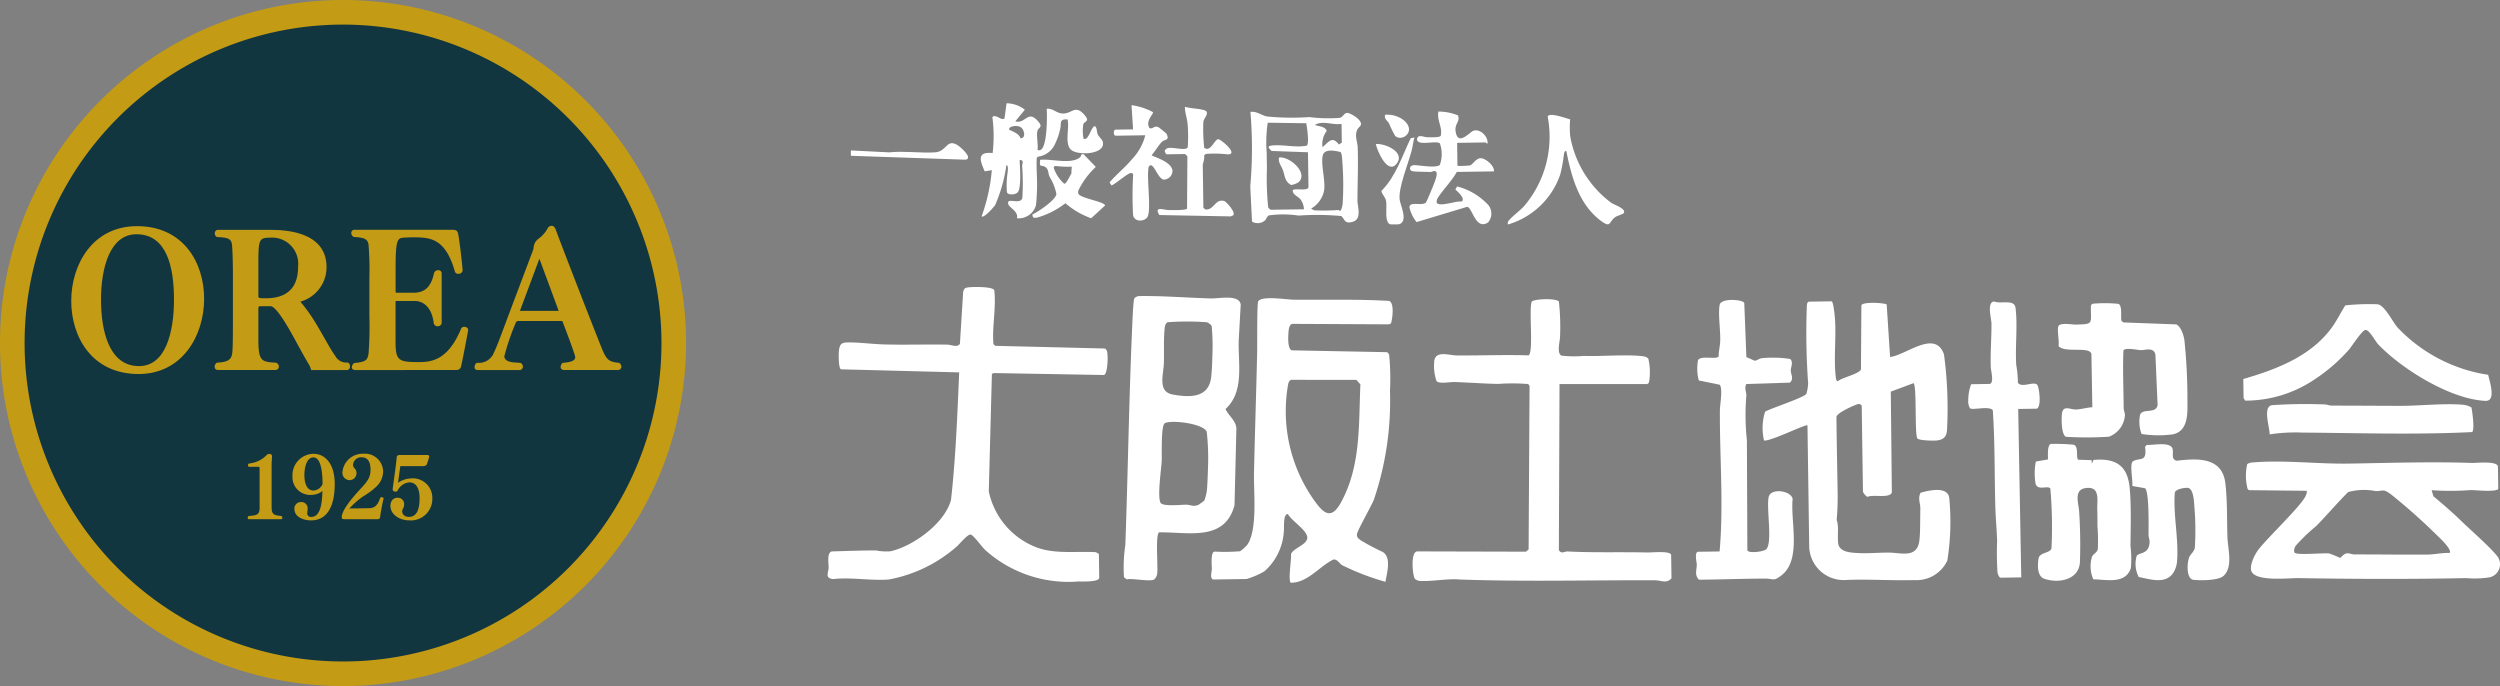
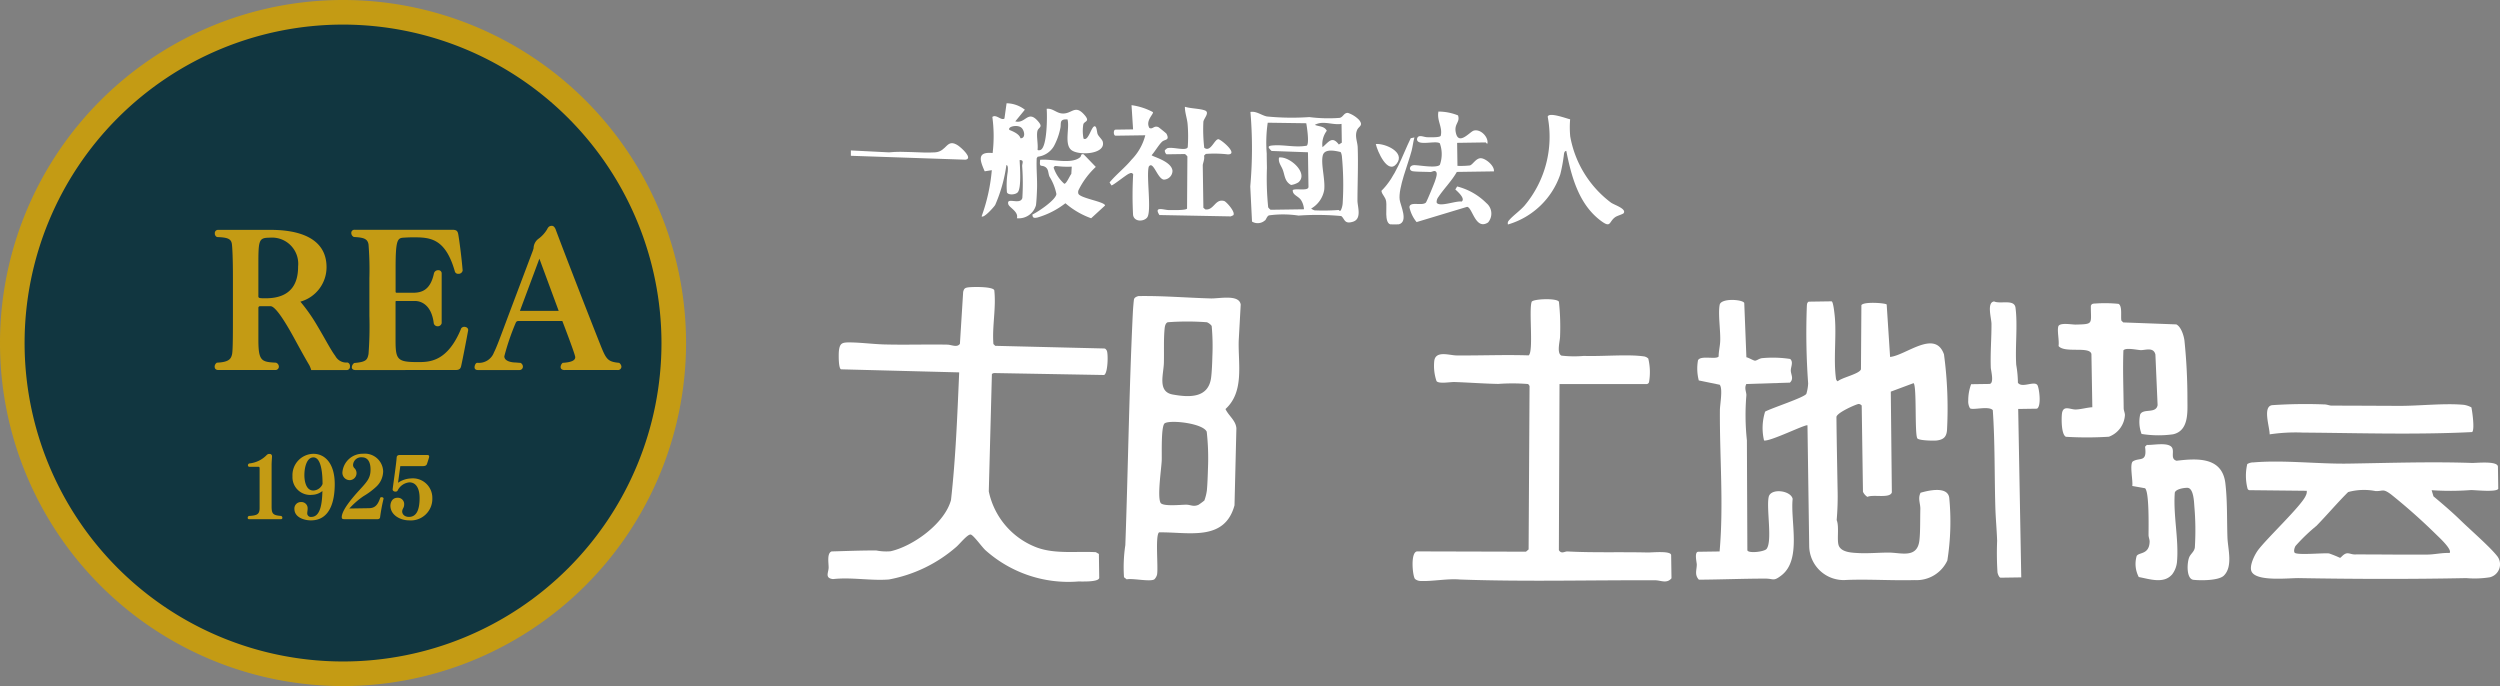
<svg xmlns="http://www.w3.org/2000/svg" width="220.525" height="60.519" viewBox="0 0 220.525 60.519">
  <rect x="0" y="0" width="220.525" height="60.519" fill="#808080" stroke="none" />
  <g transform="translate(-4.414 -87.657)">
    <g transform="translate(77.417 96.774)">
      <g transform="translate(0 16.197)">
-         <path d="M1086.21,15.049c2.875-.831,5.887-1.97,7.74-4.446.5-.675.816-1.346,1.255-2.047a19.826,19.826,0,0,1,2.84-.1c.638.075,1.307,1.517,1.787,2.066a13.856,13.856,0,0,0,5.511,3.549,13.226,13.226,0,0,0,2.469.605c.115.564.729,2.331-.224,2.3-3.064-.115-7.4-2.8-9.487-4.994-.24-.252-.763-1.266-1.1-1.261-.31.005-1.2,1.423-1.47,1.737a15.26,15.26,0,0,1-3.235,2.759,10.89,10.89,0,0,1-5.932,1.74c-.018-.077-.129-.209-.129-.249l-.025-1.656Z" transform="translate(-961.332 -6.931)" fill="#fff" />
        <g transform="translate(0 0)">
          <path d="M855.524,7.112c.152.045.269,1.268.288,1.547.115,1.635-.123,3.56.072,5.135.02.159.014.267.17.363.365-.337,1.932-.65,2.05-1.064l.038-5.653c.208-.333,2.132-.188,2.231-.056l.3,4.627c1.407-.147,3.966-2.462,4.754-.231a35.844,35.844,0,0,1,.267,6.679c-.046.593-.293.84-.9.919-.267.034-1.6.009-1.719-.19-.249-.4-.032-4.655-.333-4.867l-2.007.748.093,8.885c-.159.566-1.674.152-2.156.4a1.071,1.071,0,0,1-.392-.451l-.111-7.588c0-.057-.163-.158-.265-.158-.177,0-1.957.774-1.964,1.155.02,2.1.065,4.2.1,6.308a24.141,24.141,0,0,1-.079,2.779c.25.6-.018,1.823.2,2.292.267.562,1.155.587,1.719.618.865.047,1.8-.045,2.677-.043,1.071,0,2.5.546,2.7-1.06.09-.743.061-1.955.084-2.77.014-.5-.242-.938.021-1.449.693-.2,2.376-.6,2.528.44a21.813,21.813,0,0,1-.167,5.538,2.993,2.993,0,0,1-2.888,1.728c-1.973.054-4.013-.09-5.986-.014a3.04,3.04,0,0,1-3.312-3l-.152-10.639c-.17-.113-3.289,1.443-3.83,1.339a4.814,4.814,0,0,1,.093-2.544c.5-.294,3.476-1.252,3.64-1.576a3.786,3.786,0,0,0,.157-.91,62.465,62.465,0,0,1-.115-6.845c.016-.156.009-.276.161-.371l2.032-.03Z" transform="translate(-766.951 -5.837)" fill="#fff" />
          <path d="M699.8,30.651c-.417.5-.94.179-1.436.177-5.766-.023-11.485.136-17.222-.068-1.107-.1-2.458.183-3.519.127a.781.781,0,0,1-.444-.174c-.215-.215-.433-2.417.2-2.433l9.585.025.233-.2L687.28,13.7a.429.429,0,0,0-.136-.184,17.2,17.2,0,0,0-2.627-.009c-1.268-.025-2.575-.124-3.844-.167-.4-.013-1.4.184-1.6-.084a4.181,4.181,0,0,1-.2-1.762c.109-.969,1.354-.5,1.973-.5,2.116.02,4.238-.075,6.353-.005.453-.3.005-4,.267-4.722.095-.26,2.229-.356,2.406-.007a21.079,21.079,0,0,1,.1,3.051c0,.394-.328,1.492.127,1.7a9.973,9.973,0,0,0,1.978.025c1.549.056,3.853-.156,5.236.036a.7.7,0,0,1,.441.2,5.136,5.136,0,0,1,.066,2.07.236.236,0,0,1-.249.179l-7.648,0-.057,14.645c.222.378.51.106.754.118,2.346.124,4.722.034,7.057.093.367.009,2.088-.179,2.093.233l.03,2.03Z" transform="translate(-625.361 -4.955)" fill="#fff" />
-           <path d="M580.238,27.84a3.027,3.027,0,0,0,.67-.614c.886-1.366.525-4.63.562-6.3.079-3.552.2-7.114.279-10.686.013-.584-.021-4.249.09-4.444.3-.521,2.541-.152,3.1-.147,2.811.027,5.631-.056,8.433.107.5.138.315,1.57.184,1.98l-.177.088-8.514-.043c-.326.045-.346.618-.364.911-.02.324-.061,1.307.31,1.425l8.382.161a.405.405,0,0,1,.2.233,21.994,21.994,0,0,1,.073,3.189,27.212,27.212,0,0,1-1.418,9.581c-.229.582-1.49,2.766-1.5,3.082-.01.263.149.369.337.512a20.34,20.34,0,0,0,1.95,1.031c.779.5.354,1.851.231,2.629a22.021,22.021,0,0,1-3.8-1.456c-.285-.165-.416-.526-.775-.517-1.257.594-2.263,2.059-3.773,2.054-.26-.184.072-2.113.016-2.528.227-.557,1.44-.813,1.438-1.454s-1.384-1.472-1.7-2.063c-.446-.093-.333,1.228-.365,1.436a5.09,5.09,0,0,1-1.715,3.6,7.122,7.122,0,0,1-1.579.68l-2.886.043c-.4.005-.174-.748-.174-.908,0-.285-.127-1.547.245-1.552a16.453,16.453,0,0,0,2.245-.032Zm4.5-15.123c-.177.063-.247.3-.27.474a13.585,13.585,0,0,0,2.192,9.99c.861,1.232,1.57,2.023,2.487.347,1.767-3.237,1.549-6.84,1.708-10.412l-.356-.394-5.758-.005Z" transform="translate(-543.858 -4.527)" fill="#fff" />
          <path d="M412.737,25.687c-.109.36-1.545.286-1.866.294a10.983,10.983,0,0,1-8.172-2.765c-.3-.272-1.071-1.361-1.305-1.379-.279-.021-.969.845-1.262,1.094a12.507,12.507,0,0,1-5.943,2.872c-1.6.127-3.311-.217-4.931-.034-.75-.088-.39-.577-.385-1.017.005-.387-.17-1.287.269-1.423,1.311-.036,2.628-.091,3.939-.084a4.492,4.492,0,0,0,1.257.068c1.993-.448,4.772-2.455,5.329-4.519.419-3.737.559-7.5.722-11.259l-10.416-.27c-.244-.054-.224-1.391-.192-1.649.082-.652.283-.723.892-.725.976,0,2.113.152,3.1.179,1.841.05,3.7-.016,5.57.018.356.005.863.286,1.11-.073l.286-4.569c.07-.3.154-.371.446-.41.374-.05,2.174-.086,2.3.254.174,1.586-.2,3.175-.077,4.745l.163.158,9.578.233c.15,0,.183.072.253.177.145.224.113,2.043-.238,2.163l-9.721-.172-.168.072L403,18.03a6.763,6.763,0,0,0,4.251,4.956c1.61.589,3.479.315,5.191.408l.27.156.03,2.138Z" transform="translate(-388.782 -0.001)" fill="#fff" />
          <path d="M535.764,4.469c2.131-.036,4.272.15,6.392.208.763.02,2.5-.38,2.637.539l-.177,3.21c-.054,2.02.509,4.487-1.166,6.007.276.6.91,1,.962,1.7l-.166,6.792c-.879,3.236-4.088,2.34-6.656,2.387-.353.263-.055,3.133-.177,3.73a.923.923,0,0,1-.231.408c-.344.252-1.911-.111-2.446.007l-.238-.188a13.1,13.1,0,0,1,.118-2.836c.247-6.838.331-13.7.664-20.534.011-.209.07-1.047.106-1.162.048-.158.233-.224.378-.267Zm2.595,2.308c-.211.073-.26.374-.279.573-.093.951-.038,2.034-.063,3-.027,1.035-.578,2.55.766,2.8,1.447.263,3.164.351,3.4-1.493.066-.516.1-1.352.111-1.894a19.658,19.658,0,0,0-.061-2.659.989.989,0,0,0-.421-.326A23.132,23.132,0,0,0,538.358,6.777ZM541.587,22.5a4.183,4.183,0,0,0,.222-.892c.052-.559.079-1.336.095-1.911a21.117,21.117,0,0,0-.108-3.261c-.326-.747-3.187-1.064-3.7-.75-.353.215-.244,2.788-.272,3.318-.039.761-.392,3.125-.106,3.692.181.356,1.8.175,2.254.175.417,0,.63.208,1.092.014a6.257,6.257,0,0,0,.525-.385Z" transform="translate(-508.353 -3.666)" fill="#fff" />
          <path d="M1109.746,88.418c-.1.344-2.041.122-2.423.129a23.962,23.962,0,0,1-3.458.011l.161.541c.814.679,1.651,1.395,2.408,2.133.847.824,2.512,2.27,3.169,3.085a1.178,1.178,0,0,1-.594,1.921,8.417,8.417,0,0,1-2.084.075c-4.942.1-9.841.086-14.76,0-.89-.014-3.75.331-4.183-.577-.229-.482.26-1.47.559-1.876.77-1.048,3.93-4.009,4.231-4.849a.7.7,0,0,0,.077-.4l-5.06-.054a.2.2,0,0,1-.167-.154,4.527,4.527,0,0,1-.021-2.149,1.016,1.016,0,0,1,.555-.147c2.625-.227,5.689.147,8.349.106,3.6-.056,7.273-.183,10.9-.059.4.014,2.3-.211,2.308.337l.028,1.923Zm-4.3,5.674c.265-.283-.922-1.375-1.144-1.59a52.132,52.132,0,0,0-4.014-3.57c-.759-.564-.709-.26-1.388-.3a5.282,5.282,0,0,0-2.4.09c-.967.96-1.841,2-2.793,2.978a15.915,15.915,0,0,0-1.853,1.782c-.082.149-.174.435-.079.582.163.251,2.559.014,3.04.072a10,10,0,0,1,.967.389c.091,0,.312-.38.638-.4.19-.014.41.1.634.1,2.132-.005,4.3.03,6.417.013.684-.007,1.3-.172,1.982-.14Z" transform="translate(-962.373 -70.632)" fill="#fff" />
          <path d="M818.678,28.583c.369-4.133,0-8.308.027-12.459,0-.491.278-1.9-.018-2.251l-1.844-.38a4.163,4.163,0,0,1-.07-1.774c.22-.471,1.617-.036,1.821-.34,0-.446.12-.9.138-1.341.041-.94-.2-2.364-.048-3.209.107-.62,2.029-.487,2.17-.17l.188,4.79c.2.032.621.3.761.3.16,0,.372-.2.635-.222a10.088,10.088,0,0,1,2.466.072c.306.269.052.7.056,1.017.005.374.293.727-.081,1.071l-3.839.12c-.206.365.013.716,0,1a20.958,20.958,0,0,0,.047,3.966l.041,9.7c.073.3,1.513.138,1.7-.124.519-.709-.032-3.542.179-4.568.168-.818,1.961-.587,2.116.161-.209,1.984.806,5.347-.978,6.738-.736.573-.68.294-1.425.294-1.955,0-3.914.084-5.868.095-.408-.44-.183-.865-.186-1.339,0-.188-.238-1.119.133-1.124l1.871-.027Z" transform="translate(-739.996 -5.249)" fill="#fff" />
          <path d="M994.9,10.056c.1-.389,1.195-.17,1.544-.177,1.617-.038,1.323-.047,1.332-1.667l.084-.131a.571.571,0,0,1,.269-.056,12.016,12.016,0,0,1,2.093.027c.347.2.173,1.126.249,1.479l.163.158,4.681.174c.424.211.661.988.718,1.431a50.337,50.337,0,0,1,.262,5.241c.007,1.1.116,2.722-1.277,3.024a9.361,9.361,0,0,1-2.768-.032,3.006,3.006,0,0,1-.122-1.719c.26-.566,1.4-.032,1.536-.827l-.194-4.46c-.163-.691-.9-.371-1.307-.389-.312-.014-1.33-.247-1.515.025-.063,1.687.007,3.395.023,5.089,0,.218.115.419.111.625a2.181,2.181,0,0,1-1.413,1.9,30.8,30.8,0,0,1-3.79.007c-.419-.192-.4-1.615-.355-2.03.1-.809.748-.36,1.23-.378s.981-.174,1.452-.2l-.08-4.693c-.143-.716-2.358-.05-2.9-.705.075-.466-.131-1.305-.025-1.71Z" transform="translate(-886.345 -6.562)" fill="#fff" />
-           <path d="M988.457,78.673l.011.312.159-.329c1.957-.165,3,.482,3.185,2.475.152,1.647.086,3.474.07,5.125a9.217,9.217,0,0,1,.039,1.932c-.478,1.45-2.12,1.024-3.318,1a2.9,2.9,0,0,1-.111-2.005c.124-.247.455-.356.508-.664a15.543,15.543,0,0,0-.032-2.032c0-.516.005-.861-.014-1.386-.034-.9.3-2.147-1.037-1.959-1.087.152-.587,1.4-.562,2.086a43.6,43.6,0,0,1,.066,4.5c-.127,1.542-1.936,1.846-3.166,1.4-.6-.218-.582-1.2-.48-1.774s1.012-.442,1.14-.9a39.222,39.222,0,0,0-.1-5.277c-.215-.3-1.091.22-1.3-.4a5.484,5.484,0,0,1,.018-1.975l1.074-.19c0-.315-.073-1.191.222-1.364a16.134,16.134,0,0,1,2.046.07c.473.152.165,1.159.4,1.32l1.178.038Z" transform="translate(-876.956 -63.401)" fill="#fff" />
          <path d="M1034.618,88.963c-.729.816-1.979.372-2.911.2a2.491,2.491,0,0,1-.184-1.86c.21-.342,1.094-.1,1.141-1.237.009-.211-.093-.4-.095-.609,0-.671.072-3.826-.311-4.127l-1.123-.2c.077-.437-.265-1.975.063-2.176.587-.362,1.264.14,1.063-1.286l.16-.163c.551.048,2.073-.315,2.267.347.111.381-.165.911.356,1.053,1.816-.217,4.014-.347,4.3,1.971.186,1.542.132,3.236.186,4.8.034,1.006.507,2.559-.322,3.366-.449.437-2.03.439-2.673.367s-.577-1.477-.387-1.968c.127-.328.449-.5.505-.879a24.5,24.5,0,0,0-.043-3.633c-.032-.435-.072-1.615-.609-1.635-.272-.011-1.135.111-1.121.491-.136,1.977.378,4.136.194,6.088a2.162,2.162,0,0,1-.449,1.092Z" transform="translate(-916.049 -63.577)" fill="#fff" />
          <path d="M955.115,16.623l.27,14.856-1.817.027c-.136,0-.258-.331-.279-.471a26.585,26.585,0,0,1-.032-2.779c-.034-1-.131-2-.159-2.992-.081-2.851-.027-5.7-.224-8.536-.345-.406-1.814.036-2.013-.172a1.174,1.174,0,0,1-.152-.67,4.116,4.116,0,0,1,.254-1.447l1.6-.023c.468-.007.145-1.187.135-1.441-.048-1.293.066-2.577.061-3.85,0-.483-.44-1.916.235-1.986.553.256,1.782-.233,1.884.555.2,1.52-.036,3.445.063,5.033a9.635,9.635,0,0,1,.149,1.583c.351.5,1.414-.181,1.71.193.161.206.39,1.885-.032,2.095l-1.658.025Z" transform="translate(-850.093 -5.862)" fill="#fff" />
          <path d="M1115.932,58c.082.378.306,2,.061,2.176-1.826.093-3.681.125-5.517.132-3.1.013-6.279-.064-9.4-.086a15.46,15.46,0,0,0-2.942.156c.011-.636-.643-2.462.222-2.575a43.182,43.182,0,0,1,4.609-.066c.231,0,.44.106.645.106,2,0,4.023.016,5.98.021,1.762.005,3.991-.252,5.674-.091a2.039,2.039,0,0,1,.675.229Z" transform="translate(-970.932 -47.377)" fill="#fff" />
        </g>
      </g>
      <g transform="translate(2.052 0)">
        <path d="M198.058,56.728a.96.96,0,0,1-1.144.106l-.154-3.1a37.814,37.814,0,0,0,.014-6.571c.53-.091.969.3,1.456.4a22.641,22.641,0,0,0,3.742.054,13.16,13.16,0,0,0,2.668.07c.331-.068.362-.455.736-.439a2.464,2.464,0,0,1,.987.623c.4.514-.032.537-.181.892-.226.537.036,1.019.054,1.518.055,1.574-.016,3.15-.021,4.709,0,.516.408,1.6-.39,1.855s-.727-.278-1.047-.5a22.993,22.993,0,0,0-3.757-.039,9.153,9.153,0,0,0-2.614-.018c-.19.091-.235.351-.349.451Zm.5-.935,2.94-.043a1.7,1.7,0,0,0-.242-.782c-.245-.4-.777-.451-.747-.913.276-.181,1.393.125,1.386-.288l-.045-3.046-3.21-.115c-.261-.256-.428-.437.045-.482,1.028-.1,2.032.206,3.056.016.243-.175.023-1.624-.041-1.979l-3.4-.048a12.025,12.025,0,0,0-.088,2.716c0,.408.011.852.018,1.275a25.264,25.264,0,0,0,.111,3.475.865.865,0,0,0,.215.213Zm6.253-7.576c-.782.134-1.626-.329-2.353.088.369.158.84.1,1.053.519a1.965,1.965,0,0,0-.38,1.449c.553-.457.843-1.03,1.441-.235l.263-.165Zm-2.4,7.626a17.892,17.892,0,0,0,2.138-.03c.03,0,.124.163.211,0a1.723,1.723,0,0,0,.152-.6,26.623,26.623,0,0,0-.072-4.159c-.014-.1-.057-.312-.125-.358-.458-.106-1.39-.317-1.554.29-.2.741.231,2.145.12,3.067a2.357,2.357,0,0,1-1.142,1.629c-.014.029.242.152.269.156Z" transform="translate(-161.529 -46.406)" fill="#fff" />
        <path d="M67.058,44.612c.919.24,1.1-1.089,2.032.023.451.535-.021.471-.093.859-.084.453.079,1.116.021,1.6.005.1.192.064.256.038.6-.244.6-3,.548-3.631.51-.068.838.363,1.339.41.892.084,1.141-.847,1.989.124.557.636-.043.53-.1.859a3.5,3.5,0,0,0,.022,1.232c.439.29.695-1.142,1-1.083.183.036.167.535.256.714.1.208.389.449.439.639.3,1.11-2.066,1.253-2.745.759s-.158-1.98-.363-2.718c-.782-.052-.526.38-.637.8a5.653,5.653,0,0,1-.564,1.56,1.925,1.925,0,0,1-1.429.931l-.086.127c-.048.919.061,1.846.025,2.765-.014.378-.043,1.04-.091,1.386a1.58,1.58,0,0,1-1.683,1.148c.172-.577-.673-.94-.756-1.232-.2-.691,1.051.115,1.237-.557a20.8,20.8,0,0,0-.013-2.775c-.032-.251.227-.578-.227-.566.025.584.172,2.455-.167,2.842-.2.226-.858.269-.954-.007a7.539,7.539,0,0,1,.072-1.8c.005-.124.066-.594-.12-.591a13.314,13.314,0,0,1-.985,3.513c-.107.179-1,1.189-1.2,1.008a15.849,15.849,0,0,0,.9-4.075l-.627.1c-.414-.94-.72-1.753.7-1.611a12.552,12.552,0,0,0-.025-3.184c.337-.272.784.353,1.067.14l.188-1.347a2.706,2.706,0,0,1,1.613.568l-.84,1.024Zm.453,1.49c.476.005.356-.663.1-.915-.349-.338-1.282-.113-1.073.181C66.875,45.5,67.41,45.729,67.511,46.1Z" transform="translate(-52.549 -43.02)" fill="#fff" />
        <path d="M279.334,52.408c-.44.79-1.146,1.486-1.626,2.213a.71.71,0,0,0-.154.489c.206.439,1.723-.177,2.2-.084.372-.252-.363-.9-.553-1.067l.161-.267a5.574,5.574,0,0,1,2.577,1.465,1.2,1.2,0,0,1,.149,1.712c-1.119.718-1.377-1.343-1.85-1.379l-4.453,1.343a3.071,3.071,0,0,1-.632-1.314c.032-.539,1.1-.086,1.445-.4.079-.072.756-1.717.824-1.941s.286-.77-.023-.843c-.124-.029-.286.09-.414.082-.364-.021-1.375-.016-1.588-.079-.315-.093-.256-.521.184-.525s1.945.29,2.254-.025a2.813,2.813,0,0,0,0-1.9c-.353-.285-2.006.283-2.014-.369.079-.476.58-.174.906-.17.247,0,1.076.041,1.185-.122.19-.747-.36-1.357-.2-2.142a4.623,4.623,0,0,1,1.726.338c.22.634-.4.725-.175,1.594.267,1.047,1.221-.14,1.547-.245.593-.192,1.33.546,1.223,1.135-.038.054-.138-.106-.161-.1l-2.512.038.03,2.03a7.435,7.435,0,0,0,1.1-.038c.265-.084.535-.65.965-.636s1.218.675,1.149,1.16l-3.261.048Z" transform="translate(-225.882 -46.361)" fill="#fff" />
        <path d="M328.776,51.888c-.154.023-.177.149-.2.278a13.807,13.807,0,0,1-.326,1.791,6.923,6.923,0,0,1-4.618,4.421c-.041-.218.02-.283.152-.432.353-.392.931-.795,1.323-1.244a9.443,9.443,0,0,0,2.034-7.828c.1-.444,1.671.167,1.979.224a8.667,8.667,0,0,0,.007,1.508,9.356,9.356,0,0,0,3.6,5.846c.3.209,1.382.537,1.114.928-.061.09-.551.218-.732.342-.6.412-.356,1.022-1.293.319-1.936-1.454-2.586-3.889-3.035-6.152Z" transform="translate(-265.673 -47.693)" fill="#fff" />
        <path d="M129.523,46.012l-.138-2.136a5.58,5.58,0,0,1,1.887.611c.086.174-.682.756-.31,1.4.3.152.4-.249.8-.07.041.018.686.537.707.578.306.6-.127.482-.372.691-.269.229-.666.906-.935,1.2.009.118,1.739.509,1.837,1.368a.784.784,0,0,1-.766.79c-.571-.079-.935-1.728-1.327-1.142-.233.842.281,3.975-.149,4.491-.3.362-1.142.4-1.236-.24a33.305,33.305,0,0,1,.009-3.586c-.124-.163-.215-.113-.374-.045-.256.107-1.4,1.04-1.54,1.033l-.168-.263c.582-.7,1.354-1.295,1.945-2.014a4.732,4.732,0,0,0,1.207-2.147l-2.62.038c-.2,0-.209-.532-.007-.534l1.551-.023Z" transform="translate(-104.629 -43.716)" fill="#fff" />
        <path d="M155.148,53.623l.177.149c.772.095.854-.972,1.663-.741.183.052,1.035.992.8,1.257l-.222.1-6.292-.12c-.526-.816.408-.442.825-.439.286,0,1.5.039,1.613-.129l.03-4.6a.994.994,0,0,0-.215-.213l-1.6.023c-.088,0-.218-.263-.165-.371l.174-.147c.385-.2,1.715.278,1.837-.113a13.162,13.162,0,0,0-.011-2.02c-.041-.516-.247-1.019-.24-1.542.5.158,1.289.154,1.748.317.485.17-.073.7-.118,1a13.9,13.9,0,0,0,.077,2.3c.571.437.9-.781,1.259-.756.344.109,1.769,1.348.82,1.339a10.157,10.157,0,0,0-1.943-.041l-.159.161c.086.256-.111.695-.109.843l.055,3.74Z" transform="translate(-124.057 -44.416)" fill="#fff" />
        <path d="M93.989,68.07l1.067,1.107a6.984,6.984,0,0,0-1.5,2,.481.481,0,0,0-.041.353c.141.414,2.364.716,2.356,1.053l-1.226,1.123a7.183,7.183,0,0,1-2.27-1.325A7.356,7.356,0,0,1,89.9,73.642c-.263.052-.433.061-.433-.269.492-.227,2.072-1.287,2.113-1.807a4.588,4.588,0,0,0-.609-1.533c-.14-.319-.057-.686-.417-.876-.338-.177-.485.107-.408-.607.983-.107,2.741.432,3.52-.222C93.8,68.217,93.71,67.987,93.989,68.07Zm-1.051,1.081a7.64,7.64,0,0,1-1.286-.043c-.15,0-.206-.068-.317.125a3.259,3.259,0,0,0,.931,1.422c.181.064.5-.722.63-.858l.039-.648Z" transform="translate(-73.45 -63.57)" fill="#fff" />
        <path d="M264.3,59.78c-.113.383-.149.795-.249,1.18-.287,1.119-1.2,3.3-1.051,4.335.068.491.788,1.923-.079,2.156-.036.009-.723.007-.759,0-.528-.183-.276-1.506-.355-2.009-.07-.449-.353-.555-.421-.944,1.284-1.271,1.812-3.058,2.587-4.643l.328-.07Z" transform="translate(-214.587 -56.779)" fill="#fff" />
        <path d="M9.477,62.882c.26.174,1.325,1.123.641,1.235L0,63.772V63.3l3.366.17c1.305-.141,2.775.079,4.05,0,1.094-.064,1-1.3,2.059-.594Z" transform="translate(0 -59.147)" fill="#fff" />
-         <path d="M263.089,48.626a2.354,2.354,0,0,1,1.613.455c1.225.979-.115,1.988-.729,1.4a10.383,10.383,0,0,1-.53-1.081c-.138-.263-.449-.385-.355-.775Z" transform="translate(-215.967 -47.618)" fill="#fff" />
        <path d="M258.6,63.029c.818-.072,2.634.722,1.841,1.735S258.727,63.638,258.6,63.029Z" transform="translate(-212.296 -59.443)" fill="#fff" />
        <path d="M212.563,71.854a1.669,1.669,0,0,1-.646.233c-.559-.3-.546-.818-.723-1.311-.136-.378-.426-.666-.342-1.11C211.768,69.521,213.5,71.054,212.563,71.854Z" transform="translate(-173.085 -64.887)" fill="#fff" />
      </g>
    </g>
    <g transform="translate(4.414 87.657)">
      <path d="M29,0A29,29,0,1,1,0,29,29,29,0,0,1,29,0Z" transform="translate(1 1)" fill="#113640" />
      <path d="M30.259,60.518A30.259,30.259,0,1,1,60.518,30.259,30.294,30.294,0,0,1,30.259,60.518Zm0-58.349a28.09,28.09,0,1,0,28.09,28.09A28.121,28.121,0,0,0,30.259,2.169Z" fill="#c49b14" />
      <g transform="translate(6.284 19.919)">
-         <path d="M34.77,91.97c4.054,0,5.922,3.173,5.922,6.408s-1.913,6.635-5.785,6.635c-4.084,0-5.937-3.234-5.937-6.453S30.868,91.97,34.77,91.97Zm-.046.714c-2.353,0-3.128,2.991-3.128,5.755s.7,5.876,3.356,5.876c2.369,0,3.082-3.037,3.082-5.876S37.412,92.684,34.725,92.684Z" transform="translate(-28.97 -91.94)" fill="#c49b14" />
        <path d="M95.808,105.815a2.216,2.216,0,0,0-.167-.425c-.547-.926-1.048-1.868-1.518-2.718-.577-1.033-1.458-2.49-1.9-2.49H91.3a.143.143,0,0,0-.152.152v2.794c0,1.883.258,1.974,1.549,2.035a.375.375,0,0,1,.258.349.3.3,0,0,1-.3.3H87.624c-.243,0-.334-.137-.334-.3a.421.421,0,0,1,.2-.349c1.063-.046,1.245-.334,1.336-.744.076-.319.076-1.928.076-3.583v-3.2c0-1.609-.046-2.6-.091-2.93-.061-.471-.38-.592-1.306-.623a.33.33,0,0,1-.2-.334.279.279,0,0,1,.273-.3H92.24c2.369,0,4.92.653,4.92,3.295a3.153,3.153,0,0,1-2.308,3.037A15.133,15.133,0,0,1,96.34,101.9c.5.835.941,1.655,1.26,2.171.121.2.243.38.334.5a1.093,1.093,0,0,0,1.078.577.319.319,0,0,1,.213.349.283.283,0,0,1-.273.319Zm-4.664-6.544c0,.2.061.213.653.213,2.6,0,2.855-1.777,2.855-2.809a2.31,2.31,0,0,0-2.505-2.536c-.972,0-1,.213-1,2.429v2.7Z" transform="translate(-74.64 -93.091)" fill="#c49b14" />
        <path d="M143.24,105.815c-.213,0-.334-.091-.334-.243a.484.484,0,0,1,.213-.38c1.078-.091,1.154-.288,1.26-.79a32.282,32.282,0,0,0,.076-3.386v-3.28a28.209,28.209,0,0,0-.076-3.006c-.091-.516-.456-.607-1.291-.653a.39.39,0,0,1-.228-.349.27.27,0,0,1,.288-.288h8.609c.364,0,.471.091.531.364.091.486.3,2.065.395,3.234a.364.364,0,0,1-.38.288.3.3,0,0,1-.3-.182c-.85-3.022-2.247-3.037-3.735-3.037-.273,0-.547.015-.8.03-.531.03-.7.2-.7,2.642v2.156a.107.107,0,0,0,.076.061H148.3c.82,0,1.549-.273,1.852-1.716a.374.374,0,0,1,.38-.273.279.279,0,0,1,.3.3v4.373a.353.353,0,0,1-.364.273.345.345,0,0,1-.334-.258c-.182-1.549-1.032-1.974-1.67-1.974h-1.625c-.061,0-.076.03-.076.076v3.356c0,1.761.152,1.959,1.989,1.959,1.017,0,2.612-.03,3.811-2.991a.375.375,0,0,1,.243-.121c.167,0,.364.076.364.288v.015c-.2,1.093-.5,2.627-.623,3.173-.061.243-.182.334-.486.334Z" transform="translate(-118.156 -93.091)" fill="#c49b14" />
        <path d="M200.936,104.554c-.243,0-.364-.106-.364-.273a.5.5,0,0,1,.182-.364c.744-.046,1.108-.2,1.108-.5,0-.213-.926-2.642-1.139-3.189h-3.887a.229.229,0,0,0-.213.137,20.657,20.657,0,0,0-1.017,2.976c0,.44.653.547,1.017.547.167.015.3.03.41.03a.385.385,0,0,1,.213.334.3.3,0,0,1-.319.3h-3.659c-.213,0-.288-.121-.288-.243,0-.152.091-.395.243-.395a1.413,1.413,0,0,0,1.473-.926c.213-.395.607-1.473,1.215-3.1l2.186-5.8a2.11,2.11,0,0,0,.091-.288,1.061,1.061,0,0,1,.395-.8,2.825,2.825,0,0,0,.79-.85c.091-.182.182-.319.425-.319.167,0,.258.152.319.273.79,2.126,3.082,8.017,4.009,10.34.471,1.169.623,1.382,1.609,1.473a.464.464,0,0,1,.2.334.3.3,0,0,1-.334.3h-4.661ZM198.7,94.73l-1.716,4.6H200.4Z" transform="translate(-157.404 -91.83)" fill="#c49b14" />
      </g>
      <g transform="translate(21.85 40.027)">
        <path d="M100.862,190.365a.116.116,0,0,1-.132-.111.178.178,0,0,1,.1-.174c.7-.048.95-.117.95-.707v-3.429c0-.126,0-.2-.091-.2h-.8a.129.129,0,0,1-.139-.132.165.165,0,0,1,.132-.167,2.473,2.473,0,0,0,1.54-.757.324.324,0,0,1,.236-.082.2.2,0,0,1,.215.221v.028c-.007.16-.035.5-.035.716v3.651c0,.653.1.8.839.855a.176.176,0,0,1,.111.161.121.121,0,0,1-.139.126H100.86Z" transform="translate(-100.73 -184.593)" fill="#c49b14" />
        <path d="M120.682,188.166a1.561,1.561,0,0,1-1.742-1.638,1.881,1.881,0,0,1,1.833-1.978h.013c1.035,0,1.881.868,1.881,2.672,0,1.688-.508,3.2-2.1,3.2-.568,0-1.451-.249-1.458-1.006a.573.573,0,0,1,.577-.612h.022a.548.548,0,0,1,.568.59c0,.145-.035.3-.035.41a.314.314,0,0,0,.354.312c.826,0,.959-1.221.985-2.284a1.526,1.526,0,0,1-.868.334Zm.1-3.3c-.562,0-.792.826-.792,1.575,0,.145.007,1.347.792,1.347a.91.91,0,0,0,.811-.577c-.007-1.833-.395-2.347-.811-2.347Z" transform="translate(-114.99 -184.546)" fill="#c49b14" />
        <path d="M139.241,190.3c-.167,0-.271-.013-.271-.174,0-.638.993-1.77,1.534-2.367.742-.8,1.006-1.111,1.006-1.846s-.306-1.069-.742-1.069a.717.717,0,0,0-.8.659.389.389,0,0,0,.132.306.619.619,0,0,1-.4,1.048.649.649,0,0,1-.672-.672v-.013a1.787,1.787,0,0,1,1.818-1.644,1.615,1.615,0,0,1,1.777,1.534,1.892,1.892,0,0,1-.618,1.382,6.4,6.4,0,0,1-1.117.826,7.07,7.07,0,0,0-1.249,1.089l1.722-.028c.5-.007.777-.23,1.006-.924a.133.133,0,0,1,.117-.048c.069,0,.174.028.174.126v.013a15.357,15.357,0,0,0-.306,1.638c-.013.132-.152.167-.243.167h-2.865Z" transform="translate(-130.675 -184.53)" fill="#c49b14" />
        <path d="M159.648,186.037l-.2,1.458a2.164,2.164,0,0,1,1.139-.382,1.717,1.717,0,0,1,1.887,1.742,1.9,1.9,0,0,1-2.054,1.957c-.735,0-1.644-.445-1.644-1.3,0-.028.013-.694.631-.694a.554.554,0,0,1,.583.577.7.7,0,0,1-.1.369.608.608,0,0,0-.076.256c0,.243.2.486.6.486.688,0,.937-.672.937-1.659,0-.868-.319-1.388-.9-1.388a1.281,1.281,0,0,0-1.048.742.234.234,0,0,1-.18.076c-.117,0-.249-.063-.249-.2v-.013c.091-.742.306-2.13.354-2.8.013-.152.1-.221.306-.221h2.395c.091,0,.167.041.167.139,0,.007,0,.028-.007.035v.013c-.028.139-.18.583-.18.583-.056.187-.215.215-.423.215H159.65Z" transform="translate(-146.188 -184.937)" fill="#c49b14" />
      </g>
    </g>
  </g>
</svg>